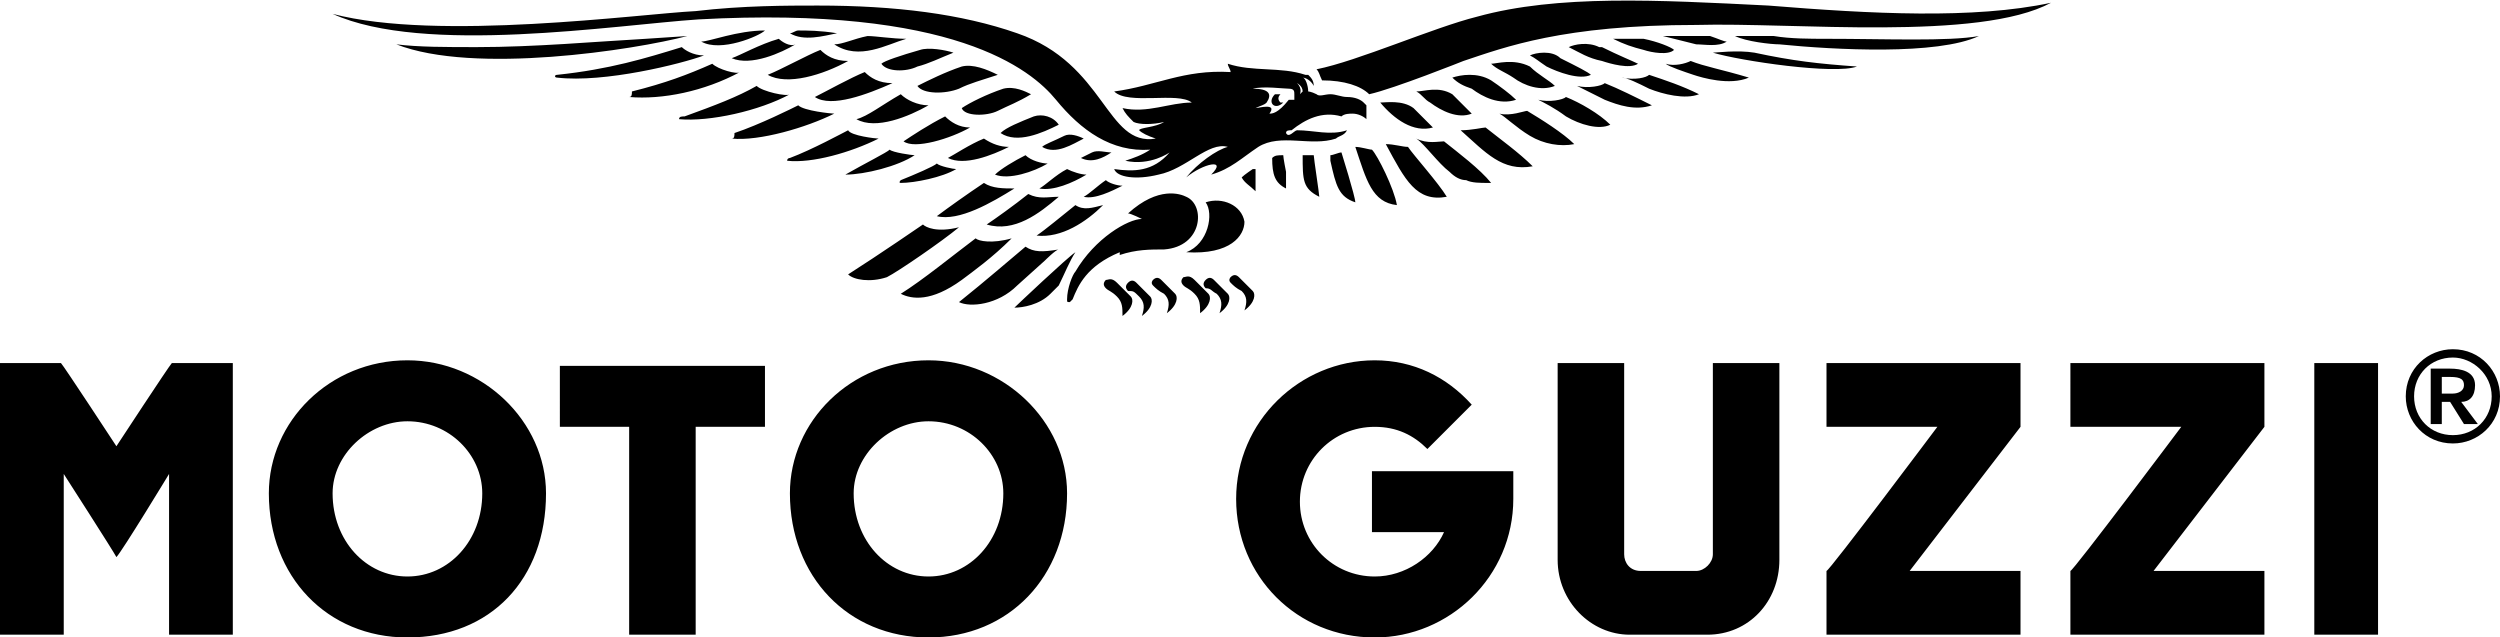
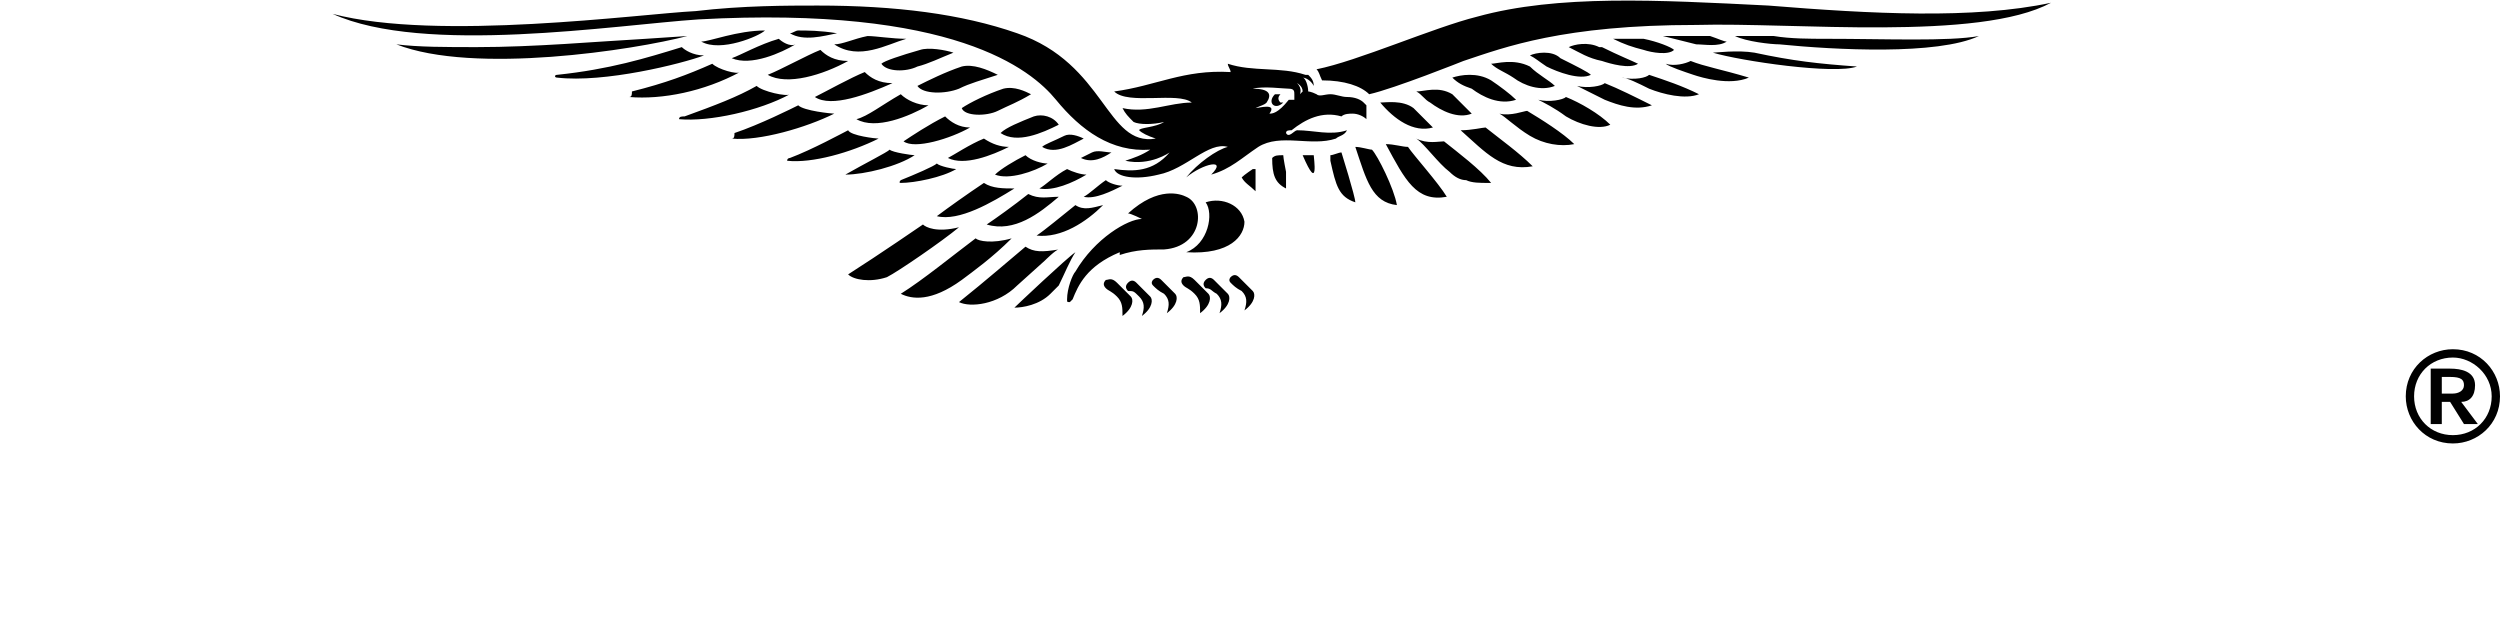
<svg xmlns="http://www.w3.org/2000/svg" version="1.1" id="Layer_1" x="0px" y="0px" viewBox="0 0 90.2 23" style="enable-background:new 0 0 90.2 23;" xml:space="preserve">
  <style type="text/css">
	.st0{fill:#F20F0F;}
	.st1{fill:#0A53A0;}
	.st2{fill-rule:evenodd;clip-rule:evenodd;}
	.st3{fill-rule:evenodd;clip-rule:evenodd;fill:#CC2229;}
	.st4{fill-rule:evenodd;clip-rule:evenodd;fill:#FFFFFF;}
	.st5{fill:#FFFFFF;}
	.st6{fill:#FDFDFD;}
	.st7{fill:#E50112;}
	.st8{fill:#010402;}
	.st9{fill:#010503;}
	.st10{fill:#FDF8F9;}
	.st11{fill:#F7F5F6;}
	.st12{fill:#2C7D50;}
	.st13{fill:#E33441;}
	.st14{fill:#E50213;}
	.st15{fill:#FDFBFB;}
	.st16{fill:url(#SVGID_1_);}
	.st17{fill:#333333;}
	.st18{fill:url(#SVGID_2_);}
	.st19{fill:url(#SVGID_3_);}
	.st20{fill:url(#SVGID_4_);}
	.st21{fill:url(#SVGID_5_);}
	.st22{fill:url(#SVGID_6_);}
	.st23{fill:url(#SVGID_7_);}
	.st24{fill:url(#SVGID_8_);}
	.st25{fill:url(#SVGID_9_);}
	.st26{fill:url(#SVGID_10_);}
	.st27{fill:url(#SVGID_11_);}
	.st28{fill:url(#SVGID_12_);}
	.st29{fill:#C2D7E8;}
	.st30{fill:url(#SVGID_13_);}
	.st31{fill:#12404F;}
	.st32{fill:url(#SVGID_14_);}
	.st33{fill:url(#SVGID_15_);}
	.st34{fill:url(#SVGID_16_);}
	.st35{fill:url(#SVGID_17_);}
	.st36{fill:url(#SVGID_18_);}
	.st37{fill:url(#SVGID_19_);}
	.st38{fill:url(#SVGID_20_);}
	.st39{fill:url(#SVGID_21_);}
	.st40{fill:url(#SVGID_22_);}
	.st41{fill:url(#SVGID_23_);}
	.st42{fill:url(#SVGID_24_);}
	.st43{fill:url(#SVGID_25_);}
	.st44{fill:url(#SVGID_26_);}
	.st45{fill:url(#SVGID_27_);}
	.st46{fill:url(#SVGID_28_);}
	.st47{fill:url(#SVGID_29_);}
	.st48{fill:url(#SVGID_30_);}
	.st49{fill:url(#SVGID_31_);}
	.st50{fill:url(#SVGID_32_);}
	.st51{fill:url(#SVGID_33_);}
	.st52{fill:url(#SVGID_34_);}
	.st53{fill:#FEFEFE;}
	.st54{fill:#0E0E0E;}
	.st55{fill:#E92629;}
	.st56{fill:#E9272A;}
	.st57{fill:#FFFEFE;}
	.st58{fill:#FCFCFC;}
	.st59{fill:#E92528;}
	.st60{fill:#204591;}
	.st61{fill:#1F4591;}
	.st62{fill:#214691;}
	.st63{fill:#E9282A;}
	.st64{fill:#01ABBD;}
	.st65{fill:#02ACBD;}
	.st66{fill:#03ACBE;}
	.st67{fill-rule:evenodd;clip-rule:evenodd;fill:#3A3D39;}
	.st68{fill-rule:evenodd;clip-rule:evenodd;fill:#FA0100;}
	.st69{fill:#F27620;}
	.st70{fill:#221F1F;}
	.st71{fill:#EFC860;stroke:#000000;stroke-width:0.406;stroke-miterlimit:31.248;}
	.st72{fill:#003985;}
	.st73{fill:#004CA0;}
	.st74{fill:#FDE227;}
	.st75{fill:#FDFEFE;}
	.st76{fill:#FDFDFE;}
	.st77{fill:#2F6EB8;}
	.st78{fill:#024DA0;}
	.st79{fill:#0852A2;}
	.st80{fill:#5CD403;}
	.st81{fill-rule:evenodd;clip-rule:evenodd;fill:#C23C40;}
	.st82{fill:#FE0000;}
	.st83{fill:#F86700;}
	.st84{fill:#FA6600;}
	.st85{fill-rule:evenodd;clip-rule:evenodd;fill:#6D6E70;}
	.st86{fill:#DB2D28;}
	.st87{fill:#1E1E1B;}
	.st88{fill:#DDFC01;}
	.st89{fill:#DEFC01;}
	.st90{fill:#1D1D1B;}
	.st91{fill:#E4032D;}
	.st92{fill-rule:evenodd;clip-rule:evenodd;fill:#231F20;}
	.st93{fill-rule:evenodd;clip-rule:evenodd;fill:#00ADEE;}
	.st94{fill:#FFF100;}
	.st95{fill-rule:evenodd;clip-rule:evenodd;fill:#2E3191;}
	.st96{fill:url(#SVGID_35_);}
	.st97{fill:url(#SVGID_36_);}
	.st98{fill:url(#SVGID_37_);}
	.st99{fill:none;}
	.st100{fill:#ECD329;}
	.st101{fill:#F7E834;}
	.st102{fill:none;stroke:#706E6F;stroke-width:5.714286e-02;}
	.st103{fill:url(#SVGID_38_);}
	.st104{fill:url(#SVGID_39_);}
	.st105{fill:url(#SVGID_40_);}
	.st106{fill:url(#SVGID_41_);}
	.st107{fill:url(#SVGID_42_);}
	.st108{clip-path:url(#SVGID_44_);}
	.st109{clip-path:url(#SVGID_47_);}
	.st110{fill:url(#SVGID_48_);}
	.st111{opacity:0.72;}
	.st112{opacity:0.25;}
	.st113{fill:none;stroke:#9F6C00;stroke-width:1.428571e-02;}
	.st114{fill:none;stroke:#00F1FF;stroke-width:1.428571e-02;}
	.st115{fill:none;stroke:#009F24;stroke-width:1.428571e-02;}
	.st116{fill:#CFCDD0;}
	.st117{fill:#706E6F;}
	.st118{fill:#231F20;}
	.st119{fill-rule:evenodd;clip-rule:evenodd;fill:#EC1C24;}
	.st120{fill-rule:evenodd;clip-rule:evenodd;fill:#FF0000;}
	.st121{clip-path:url(#SVGID_50_);fill:none;stroke:#FF0000;stroke-width:8.452394e-02;}
	.st122{fill-rule:evenodd;clip-rule:evenodd;fill:#009933;}
	.st123{clip-path:url(#SVGID_52_);fill:none;stroke:#009933;stroke-width:8.452394e-02;}
	.st124{clip-path:url(#SVGID_54_);fill:none;stroke:#FF0000;stroke-width:8.452394e-02;}
	.st125{clip-path:url(#SVGID_56_);fill:none;stroke:#009933;stroke-width:8.452394e-02;}
	.st126{fill:#8C734B;}
	.st127{fill:#EC1C24;}
	.st128{fill:#A9AFAB;}
	.st129{fill:#FA0100;}
	.st130{fill:#253C80;}
	.st131{fill:#EE313C;}
	.st132{fill:#257E5C;}
	.st133{fill:#FF0016;}
	.st134{fill:#015CD0;}
	.st135{fill:url(#SVGID_57_);}
	.st136{fill:none;stroke:#C5C6C8;stroke-width:0.537;stroke-linejoin:round;stroke-miterlimit:1.865;}
	.st137{fill:#008FD0;}
	.st138{fill:none;stroke:#C5C6C8;stroke-width:0.268;stroke-miterlimit:1.865;}
	.st139{fill:url(#SVGID_58_);}
	.st140{fill:none;stroke:#060C06;stroke-width:0.201;stroke-miterlimit:1.865;}
	.st141{fill:url(#SVGID_59_);}
	.st142{fill:url(#SVGID_60_);}
	.st143{fill:#005AA9;}
	.st144{fill:#EC1B23;}
	.st145{fill:url(#SVGID_61_);}
	.st146{fill:url(#SVGID_62_);}
	.st147{fill:url(#SVGID_63_);}
	.st148{fill:url(#SVGID_64_);}
	.st149{fill:url(#SVGID_65_);}
	.st150{fill:url(#SVGID_66_);}
	.st151{fill:url(#SVGID_67_);}
	.st152{fill:url(#SVGID_68_);}
	.st153{fill:url(#SVGID_69_);}
	.st154{fill:#C5C7C9;}
	.st155{fill:#58595B;}
	.st156{fill:#808184;}
	.st157{fill:url(#SVGID_70_);}
	.st158{fill:url(#SVGID_71_);}
	.st159{fill:url(#SVGID_72_);}
	.st160{fill:url(#SVGID_73_);}
	.st161{fill:url(#SVGID_74_);}
	.st162{fill:url(#SVGID_75_);}
	.st163{fill:url(#SVGID_76_);}
	.st164{fill:url(#SVGID_77_);}
	.st165{fill:url(#SVGID_78_);}
	.st166{fill:url(#SVGID_79_);}
	.st167{fill:url(#SVGID_80_);}
	.st168{fill:url(#SVGID_81_);}
	.st169{fill:url(#SVGID_82_);}
	.st170{fill:url(#SVGID_83_);}
	.st171{fill:url(#SVGID_84_);}
	.st172{fill:url(#SVGID_85_);}
	.st173{fill:url(#SVGID_86_);}
	.st174{fill:url(#SVGID_87_);}
	.st175{fill:url(#SVGID_88_);}
	.st176{fill:url(#SVGID_89_);}
	.st177{fill:url(#SVGID_90_);}
	.st178{fill:url(#SVGID_91_);}
	.st179{fill:url(#SVGID_92_);}
	.st180{fill:#0855A1;}
	.st181{fill-rule:evenodd;clip-rule:evenodd;fill:#EE3B25;}
	.st182{fill:none;stroke:#231F20;stroke-width:0.508;stroke-miterlimit:2.613;}
	.st183{fill:url(#SVGID_93_);}
	.st184{fill:url(#SVGID_94_);}
	.st185{fill:url(#SVGID_95_);}
	.st186{fill:url(#SVGID_96_);}
	.st187{fill:url(#SVGID_97_);}
	.st188{fill:url(#SVGID_98_);}
	.st189{fill:url(#SVGID_99_);}
	.st190{fill:url(#SVGID_100_);}
	.st191{fill:url(#SVGID_101_);}
	.st192{fill:none;stroke:#231F20;stroke-width:1.636;}
	.st193{fill:#FF0000;}
</style>
  <g id="XMLID_116_">
    <g>
-       <path id="XMLID_783_" d="M33.5,20.8c-1.5,0-2.7-1.3-2.7-3c0-1.4,1.3-2.6,2.7-2.6c1.5,0,2.7,1.2,2.7,2.6    C36.2,19.5,35,20.8,33.5,20.8 M33.5,13c-2.8,0-5,2.2-5,4.8c0,3,2.1,5.2,5,5.2c2.9,0,5-2.2,5-5.2C38.5,15.2,36.2,13,33.5,13     M14.7,20.8c-1.5,0-2.7-1.3-2.7-3c0-1.4,1.3-2.6,2.7-2.6c1.5,0,2.7,1.2,2.7,2.6C17.4,19.5,16.2,20.8,14.7,20.8 M14.7,13    c-2.8,0-5,2.2-5,4.8c0,3,2.1,5.2,5,5.2c3,0,5-2.1,5-5.2C19.7,15.2,17.4,13,14.7,13 M83.5,22.9h2.3v-9.8h-2.3V22.9z M74.8,15.4h3.9    c0,0-3.9,5.2-4,5.2v2.3h7v-2.3h-4c0,0,4-5.2,4-5.2v-2.3h-7V15.4z M66,15.4h3.9c0,0-3.9,5.2-4,5.2v2.3h7v-2.3h-4c0,0,4-5.2,4-5.2    v-2.3h-7V15.4z M61.8,20c0,0.3-0.3,0.6-0.6,0.6h-2c-0.4,0-0.6-0.3-0.6-0.6v-6.9h-2.4v7.1c0,1.5,1.2,2.7,2.6,2.7h2.8    c1.5,0,2.6-1.2,2.6-2.7v-7.1h-2.4V20z M20.2,15.4h2.5v7.5h2.4v-7.5h2.5v-2.2h-7.4V15.4z M4.2,16.1c0,0-1.9-2.9-2-3H0v9.8h2.3v-5.8    c0,0,1.8,2.8,1.9,3c0.2-0.2,1.9-3,1.9-3v5.8h2.3v-9.8H6.2C6.1,13.2,4.2,16.1,4.2,16.1 M54.6,17h-5.1v2.2h2.6    c-0.4,0.9-1.4,1.6-2.5,1.6c-1.5,0-2.7-1.2-2.7-2.7c0-1.5,1.2-2.7,2.7-2.7c0.8,0,1.4,0.3,1.9,0.8l1.6-1.6C52.2,13.6,51,13,49.6,13    c-2.7,0-5,2.2-5,5c0,2.8,2.2,5,5,5c2.7,0,5-2.2,5-5h0V17z" />
-       <path id="XMLID_713_" d="M64.2,1.6c2,0.2,5.7,0.4,7.2-0.3c-1.1,0.2-3.4,0.1-5.5,0.1c-0.6,0-1.3,0-1.9-0.1c-0.5,0-1,0-1.4,0    C63,1.5,63.9,1.6,64.2,1.6 M61.8,1.9c1,0.3,4.4,0.8,5.2,0.5c-1.4-0.1-2.3-0.2-3.7-0.5C62.7,1.8,61.9,1.9,61.8,1.9 M51.1,3.3    c0.2,0.1,0.3,0.3,0.5,0.4c0.4,0.3,1,0.6,1.5,0.4C53,4,52.7,3.7,52.4,3.4c0,0,0,0,0,0C51.9,3.1,51.4,3.3,51.1,3.3 M51.7,4.6    c-0.1-0.1-0.4-0.4-0.7-0.7c-0.4-0.3-1-0.2-1.2-0.2C50.3,4.3,51,4.8,51.7,4.6 M52.4,2.8L52.4,2.8c0.2,0.2,0.4,0.3,0.7,0.4    c0.4,0.3,1,0.6,1.6,0.4c-0.2-0.2-0.6-0.5-0.9-0.7C53.3,2.6,52.7,2.7,52.4,2.8 M53.8,2.3L53.8,2.3c0.2,0.2,0.5,0.3,0.8,0.5    c0.4,0.3,1,0.5,1.5,0.3c-0.2-0.2-0.6-0.4-0.9-0.7C54.6,2.1,54,2.3,53.8,2.3 M55.2,2c0.2,0.1,0.3,0.2,0.6,0.4    c0.4,0.2,1.2,0.5,1.6,0.3c-0.1-0.1-0.5-0.3-1.1-0.6C56,1.8,55.4,1.9,55.2,2 M56.6,1.7c0.4,0.2,0.7,0.4,1.2,0.5    c0.3,0.1,1,0.3,1.3,0.1c-0.2-0.1-0.7-0.3-1.3-0.6c0,0,0,0-0.1,0C57.3,1.5,56.8,1.6,56.6,1.7 M58.2,1.4L58.2,1.4    c0.4,0.2,0.7,0.3,1.1,0.4c0.3,0.1,0.9,0.2,1.1,0c-0.1-0.1-0.6-0.3-1.1-0.4C58.9,1.4,58.5,1.4,58.2,1.4 M60,1.3    c0.4,0.1,0.8,0.2,1.2,0.3c0.3,0,0.8,0.1,1.1-0.1c-0.1,0-0.3-0.1-0.6-0.2C61.2,1.3,60.5,1.3,60,1.3 M61.1,2.7    c0.3,0.1,1.3,0.4,2,0.1c-1-0.3-1.6-0.4-2.1-0.6c-0.2,0.1-0.6,0.2-0.9,0.1C60.2,2.4,60.8,2.6,61.1,2.7 M59.5,3.2    c0.5,0.2,1.3,0.4,1.8,0.2c-0.6-0.3-1.2-0.5-1.8-0.7c-0.1,0.1-0.5,0.2-1,0.1C58.7,2.8,59.1,3,59.5,3.2 M57.9,3.6    C58.4,3.8,59,4,59.6,3.8C59,3.5,58.4,3.2,57.9,3c-0.1,0.1-0.6,0.2-1,0.1C57.1,3.2,57.5,3.4,57.9,3.6 M56.5,4.2    c0.5,0.3,1.2,0.5,1.6,0.3c-0.4-0.4-1.1-0.8-1.6-1c-0.1,0.1-0.6,0.2-1,0.1C55.7,3.7,56.1,3.9,56.5,4.2 M55.2,4.9    c0.5,0.3,1.1,0.4,1.6,0.3c-0.4-0.4-1.2-0.9-1.7-1.2c-0.1,0-0.6,0.2-1,0.1C54.3,4.2,54.7,4.6,55.2,4.9 M52.7,4.7    c0.9,0.8,1.5,1.5,2.6,1.3c-0.5-0.5-1.2-1-1.7-1.4C53.5,4.6,53.1,4.7,52.7,4.7 M52.3,6.2c0.2,0.2,0.4,0.3,0.6,0.3    c0.2,0.1,0.5,0.1,0.8,0.1c0,0,0.1,0,0.1,0c-0.4-0.5-1.2-1.1-1.7-1.5c-0.2,0-0.6,0.1-1-0.1c0,0,0,0,0,0C51.4,5.2,51.9,5.9,52.3,6.2     M50,5.2c0.7,1.3,1.1,2.1,2.2,1.9c-0.3-0.5-1.2-1.5-1.4-1.8C50.6,5.3,50.3,5.2,50,5.2 M49.5,5.4c-0.1,0-0.4-0.1-0.6-0.1    c0.4,1.2,0.6,2,1.5,2.1C50.3,6.8,49.7,5.6,49.5,5.4 M48.4,5.5c-0.1,0-0.3,0.1-0.4,0.1c0,0,0,0.2,0,0.2c0.2,0.9,0.3,1.3,0.9,1.5    C48.9,7.1,48.4,5.5,48.4,5.5 M47.4,5.6c0,0-0.4,0-0.4,0C47,6.5,47,6.8,47.6,7.1C47.6,7,47.4,5.7,47.4,5.6 M46.3,5.6    c-0.2,0-0.3,0-0.4,0.1v0c0,0.6,0.1,0.9,0.5,1.1c0-0.1,0-0.6,0-0.6S46.3,5.7,46.3,5.6 M45.2,6.1L45.2,6.1c0,0-0.3,0.2-0.4,0.3    c0.1,0.2,0.3,0.3,0.5,0.5c0-0.1,0-0.7,0-0.7s0-0.1,0-0.1C45.3,6.1,45.2,6.1,45.2,6.1 M44.4,10.2c0.1,0.1,0.2,0.2,0.4,0.3    c0.2,0.2,0.2,0.4,0.1,0.7c0.4-0.3,0.4-0.6,0.3-0.7c-0.1-0.1-0.4-0.4-0.5-0.5c-0.1-0.1-0.2-0.1-0.3,0C44.4,10,44.3,10.1,44.4,10.2     M43.5,7.3c0.3,0.4,0.1,1.5-0.7,1.8c1.6,0.1,2.1-0.6,2.1-1.1C44.8,7.4,44.1,7.1,43.5,7.3 M43.9,10.6c0.2,0.2,0.2,0.4,0.1,0.7    c0.4-0.3,0.4-0.6,0.3-0.7c-0.1-0.1-0.4-0.4-0.5-0.5c-0.1-0.1-0.2-0.1-0.3,0c-0.1,0.1-0.1,0.2,0,0.3C43.7,10.4,43.7,10.5,43.9,10.6     M42.7,10c-0.1,0.1-0.1,0.2,0,0.3c0.1,0.1,0.2,0.1,0.4,0.3c0.2,0.2,0.2,0.4,0.2,0.7c0.4-0.3,0.4-0.6,0.3-0.7    c-0.1-0.1-0.4-0.4-0.5-0.5C42.9,9.9,42.8,10,42.7,10 M41.6,10.3c0.1,0.1,0.2,0.2,0.4,0.3c0.2,0.2,0.2,0.4,0.1,0.7    c0.4-0.3,0.4-0.6,0.3-0.7c-0.1-0.1-0.4-0.4-0.5-0.5c-0.1-0.1-0.2-0.1-0.3,0C41.6,10.1,41.5,10.2,41.6,10.3 M41.1,10.7    c0.2,0.2,0.2,0.4,0.1,0.7c0.4-0.3,0.4-0.6,0.3-0.7c-0.1-0.1-0.4-0.4-0.5-0.5c-0.1-0.1-0.2-0.1-0.3,0c-0.1,0.1-0.1,0.2,0,0.3    C40.9,10.5,40.9,10.5,41.1,10.7 M39.9,10.1c-0.1,0.1-0.1,0.2,0,0.3c0.1,0.1,0.2,0.1,0.4,0.3c0.2,0.2,0.2,0.4,0.2,0.7    c0.4-0.3,0.4-0.6,0.3-0.7c-0.1-0.1-0.4-0.4-0.5-0.5C40.1,10,40,10.1,39.9,10.1 M38.8,9.8c-0.1,0.1-0.3,0.6-0.3,1    c0,0.1,0,0.1,0.1,0.1c0,0,0,0,0.1-0.1c0.2-0.5,0.5-1.2,1.7-1.7c0,0,0,0.1,0,0.1C41,9,41.5,9,42,9c1.4-0.1,1.5-1.6,0.8-1.9    c-0.2-0.1-1-0.4-2.1,0.6c0.1,0,0.5,0.2,0.5,0.2C40.7,7.9,39.5,8.6,38.8,9.8 M28.1,1.4c-0.7,0.2-1.4,0.6-1.7,0.7    c0.7,0.3,1.8-0.2,2.3-0.5C28.5,1.7,28.2,1.5,28.1,1.4 M27.6,1.1c-1,0-2,0.4-2.3,0.4C26,1.9,27.4,1.3,27.6,1.1 M37,5.6    c-0.4,0.2-0.9,0.5-1.1,0.7c0.5,0.2,1.4-0.1,1.9-0.4C37.6,5.9,37.2,5.8,37,5.6 M36.4,5.3c-0.3,0-0.6-0.1-0.9-0.3    c-0.5,0.2-1.1,0.6-1.3,0.7C34.8,6,35.8,5.6,36.4,5.3 M38.5,6.1c-0.4,0.2-0.8,0.6-1,0.7c0.5,0.1,1.2-0.2,1.7-0.5    C39,6.3,38.7,6.2,38.5,6.1 M38.2,7.1c-0.4,0-0.7,0.1-1.1-0.1c-0.5,0.4-1.2,0.9-1.5,1.1C36.6,8.4,37.5,7.7,38.2,7.1 M38.8,7.4    c-0.5,0.4-1.1,0.9-1.4,1.1c0.9,0.1,1.8-0.5,2.4-1.1C39.4,7.5,39.1,7.6,38.8,7.4 M36.6,6.8c-0.4,0-0.8,0-1.1-0.2    c-0.6,0.4-1.3,0.9-1.7,1.2C34.6,8,35.8,7.3,36.6,6.8 M32.5,6.6c0.5,0,1.5-0.2,2-0.5c-0.1,0-0.6-0.1-0.7-0.2    C33.7,6,33,6.3,32.5,6.5C32.5,6.5,32.4,6.6,32.5,6.6C32.4,6.6,32.4,6.6,32.5,6.6 M32.6,5.1C33,5.4,34.3,5,35,4.6    c-0.4,0-0.7-0.2-0.9-0.4C33.5,4.5,32.9,4.9,32.6,5.1 M33.5,3.8c-0.4,0-0.8-0.2-1-0.4c-0.7,0.4-1.2,0.8-1.6,0.9    C31.6,4.7,32.8,4.2,33.5,3.8 M32.2,3c-0.5,0-0.8-0.2-1-0.4c-0.5,0.2-1.4,0.7-1.8,0.9C30,3.9,31.3,3.4,32.2,3 M30.6,2.2    c-0.5,0-0.8-0.2-1-0.4c-0.5,0.2-1.4,0.7-1.9,0.9C28.4,3.1,29.7,2.7,30.6,2.2 M28.8,1.1c-0.1,0-0.2,0.1-0.3,0.1    c0.5,0.3,1.2,0.1,1.7,0C29.6,1.1,29.1,1.1,28.8,1.1 M31.3,1.3c-0.5,0.1-0.9,0.3-1.2,0.3c0.9,0.6,1.9,0,2.6-0.2    C32.2,1.4,31.6,1.3,31.3,1.3 M33.2,1.8c-0.7,0.2-1.3,0.4-1.4,0.5c0.2,0.3,0.9,0.3,1.3,0.1c0.4-0.1,0.8-0.3,1.3-0.5    C34.1,1.8,33.5,1.7,33.2,1.8 M34.7,2.4c-0.6,0.2-1.2,0.5-1.6,0.7c0.2,0.3,1,0.3,1.5,0.1C35,3,35.4,2.9,36,2.7    C35.6,2.5,35.1,2.3,34.7,2.4 M36.2,3.2c-0.6,0.2-1.2,0.5-1.5,0.7C34.8,4.2,35.6,4.2,36,4c0.4-0.2,0.7-0.3,1.2-0.6l0,0    C37,3.3,36.6,3.1,36.2,3.2 M37.3,4.2c-0.5,0.2-1,0.4-1.2,0.6c0.6,0.4,1.5,0,2.1-0.3l0,0C38,4.2,37.6,4.1,37.3,4.2 M38.4,4.9    c-0.4,0.2-0.7,0.3-0.8,0.4c0.5,0.3,1.1-0.1,1.5-0.3C38.9,4.9,38.6,4.8,38.4,4.9C38.4,4.9,38.4,4.9,38.4,4.9 M39.4,5.5    C39.2,5.6,39,5.7,39,5.7c0.4,0.2,0.8,0,1.1-0.2C39.9,5.5,39.6,5.4,39.4,5.5 M40.5,6.7c-0.2,0-0.5-0.1-0.6-0.2    c-0.3,0.2-0.6,0.5-0.8,0.6C39.5,7.2,40.1,6.9,40.5,6.7 M38.8,9.1c-0.3,0.2-2.1,1.9-2.2,2c0.3,0,0.9-0.1,1.3-0.5l0.1-0.1    c0,0,0.2-0.2,0.2-0.2C38.4,9.9,38.6,9.4,38.8,9.1 M37,8.9c-0.6,0.5-1.4,1.2-2.4,2c0.4,0.2,1.4,0.1,2.1-0.6l1-0.9    c0,0,0.4-0.4,0.5-0.4C37.6,9.1,37.3,9.1,37,8.9 M35.2,8.6c-0.8,0.6-1.9,1.5-2.7,2c0.4,0.2,1.1,0.3,2.2-0.5    c0.4-0.3,1.1-0.8,1.8-1.5C35.8,8.8,35.3,8.7,35.2,8.6 M33.3,8.1c0,0-1.6,1.1-2.7,1.8c0.2,0.2,0.8,0.3,1.4,0.1    c0.4-0.2,2-1.3,2.6-1.8C33.8,8.4,33.4,8.2,33.3,8.1 M30.5,6.3C30.5,6.3,30.5,6.3,30.5,6.3c0.7,0,1.9-0.3,2.5-0.7    c-0.1,0-0.8-0.1-0.9-0.2C32,5.5,31.2,5.9,30.5,6.3C30.5,6.2,30.5,6.2,30.5,6.3 M28.4,5.8C28.4,5.8,28.4,5.8,28.4,5.8    c0.9,0.1,2.3-0.3,3.3-0.8c-0.1,0-1-0.1-1.1-0.3c-0.2,0.1-1.3,0.7-2.1,1C28.5,5.7,28.4,5.7,28.4,5.8 M26.4,5    C26.4,5.1,26.4,5.1,26.4,5c1,0.1,2.7-0.4,3.7-0.9c-0.1,0-1.1-0.1-1.3-0.3c-0.2,0.1-1.4,0.7-2.3,1C26.5,4.9,26.5,5,26.4,5     M24.5,4.3C24.5,4.3,24.5,4.4,24.5,4.3c1.1,0.1,2.9-0.3,4-0.9c-0.1,0.1-1-0.1-1.2-0.3c-0.7,0.4-1.5,0.7-2.6,1.1    C24.6,4.2,24.5,4.2,24.5,4.3 M22.7,3.5C22.7,3.6,22.7,3.6,22.7,3.5c1.2,0.1,2.7-0.2,4-0.9c-0.1,0.1-0.8-0.1-1-0.3    c-0.9,0.4-1.7,0.7-2.9,1C22.8,3.4,22.8,3.5,22.7,3.5 M20.1,2.8C21.8,3,24.6,2.3,25.4,2c-0.4,0-0.7-0.2-0.8-0.3    c-1.3,0.4-2.6,0.8-4.5,1C20,2.7,20,2.8,20.1,2.8 M17.2,1.7c-1.1,0-2.1,0-2.9-0.1c2.8,1.1,8.6,0.2,10.5-0.3l-1.5,0.1    C21.5,1.5,19.3,1.7,17.2,1.7 M46.3,3.7c0,0-0.1,0-0.1,0c-0.1-0.1-0.1-0.2,0-0.3c0,0,0,0,0,0l-0.2,0C45.7,3.7,46,4,46.3,3.7     M47,3.3c0,0-0.1,0.1-0.1,0.1c0,0,0.1-0.2-0.1-0.4C46.8,3,47,3.1,47,3.3 M46.7,3.6c0,0-0.1,0-0.2,0c-0.4,0.5-0.6,0.5-0.7,0.5    c0.3-0.4-0.4-0.2-0.5-0.2c0.2-0.1,0.3-0.1,0.4-0.2c0.2-0.3,0.1-0.5-0.5-0.5c0.4-0.1,1.1,0,1.3,0c0.2,0,0.2,0.1,0.2,0.2    C46.7,3.5,46.7,3.6,46.7,3.6 M47.2,3.3c0-0.2-0.1-0.5-0.2-0.5c0.1,0,0.3,0.1,0.4,0.3c0-0.2-0.1-0.3-0.2-0.4c0,0,0,0,0,0    c0,0,0,0,0,0l0,0c0,0,0,0-0.1,0c-0.9-0.3-1.9-0.1-2.8-0.4c0,0.1,0.1,0.2,0.1,0.3c-1.7-0.1-2.7,0.5-4.2,0.7c0.5,0.5,2.3,0,2.8,0.4    c-0.8,0-1.6,0.4-2.5,0.2c0.1,0.2,0.2,0.3,0.4,0.5c0.2,0.1,0.7,0.1,1.1,0c-0.3,0.2-0.9,0.2-0.9,0.3c0.1,0.1,0.3,0.2,0.6,0.3    c-1.8,0.3-1.8-2.7-5-3.8c-2-0.7-4.4-1-7.2-1c-1.1,0-2.7,0-4.4,0.2c-2,0.1-9.3,1.1-13.1,0.1C15.3,2,22.2,0.9,25.2,0.7    c9.2-0.5,12,1.8,12.9,2.9c0.9,1.1,2,1.9,3.4,1.8c-0.3,0.2-0.6,0.3-0.9,0.4c0.9,0.2,1.6-0.3,1.6-0.3c-0.6,0.7-1.3,0.7-2,0.6    c0.1,0.3,0.8,0.4,1.6,0.2c1-0.2,1.8-1.2,2.5-1c-0.4,0.1-1.1,0.6-1.5,1.1c0.6-0.5,1.5-0.7,0.9-0.1c0.7-0.2,1.1-0.6,1.7-1    c0.8-0.5,1.9,0,2.8-0.3c0.1-0.1,0.3-0.1,0.4-0.3c-0.6,0.2-1.2,0-1.8,0c-0.1,0-0.3,0.3-0.4,0.1c0-0.1,0.1-0.1,0.2-0.1    c0.5-0.4,1.1-0.7,1.8-0.5c0.1-0.1,0.3-0.1,0.4-0.1c0.2,0,0.4,0.1,0.5,0.2c0-0.1,0-0.2,0-0.2c0-0.1,0-0.2,0-0.3c0,0,0,0,0,0    c0,0,0,0,0,0c0,0-0.1-0.1-0.1-0.1c0,0,0,0,0,0c0,0,0,0,0,0c-0.1-0.1-0.3-0.2-0.6-0.2c-0.2,0-0.4-0.1-0.6-0.1c-0.2,0-0.4,0.1-0.5,0    C47.3,3.3,47.2,3.3,47.2,3.3 M74,0.1c-2.8,0.6-6.5,0.4-10.2,0.1C59.8,0,56.2-0.2,53.3,0.6C51.7,1,49,2.2,47.5,2.5    c0.1,0.1,0.1,0.2,0.2,0.4c0.8,0,1.4,0.2,1.7,0.5c0.9-0.2,3.4-1.2,3.4-1.2c1.5-0.5,3.6-1.3,8.4-1.3C64.7,0.8,71.4,1.5,74,0.1" />
+       <path id="XMLID_713_" d="M64.2,1.6c2,0.2,5.7,0.4,7.2-0.3c-1.1,0.2-3.4,0.1-5.5,0.1c-0.6,0-1.3,0-1.9-0.1c-0.5,0-1,0-1.4,0    C63,1.5,63.9,1.6,64.2,1.6 M61.8,1.9c1,0.3,4.4,0.8,5.2,0.5c-1.4-0.1-2.3-0.2-3.7-0.5C62.7,1.8,61.9,1.9,61.8,1.9 M51.1,3.3    c0.2,0.1,0.3,0.3,0.5,0.4c0.4,0.3,1,0.6,1.5,0.4C53,4,52.7,3.7,52.4,3.4c0,0,0,0,0,0C51.9,3.1,51.4,3.3,51.1,3.3 M51.7,4.6    c-0.1-0.1-0.4-0.4-0.7-0.7c-0.4-0.3-1-0.2-1.2-0.2C50.3,4.3,51,4.8,51.7,4.6 M52.4,2.8L52.4,2.8c0.2,0.2,0.4,0.3,0.7,0.4    c0.4,0.3,1,0.6,1.6,0.4c-0.2-0.2-0.6-0.5-0.9-0.7C53.3,2.6,52.7,2.7,52.4,2.8 M53.8,2.3L53.8,2.3c0.2,0.2,0.5,0.3,0.8,0.5    c0.4,0.3,1,0.5,1.5,0.3c-0.2-0.2-0.6-0.4-0.9-0.7C54.6,2.1,54,2.3,53.8,2.3 M55.2,2c0.2,0.1,0.3,0.2,0.6,0.4    c0.4,0.2,1.2,0.5,1.6,0.3c-0.1-0.1-0.5-0.3-1.1-0.6C56,1.8,55.4,1.9,55.2,2 M56.6,1.7c0.4,0.2,0.7,0.4,1.2,0.5    c0.3,0.1,1,0.3,1.3,0.1c-0.2-0.1-0.7-0.3-1.3-0.6c0,0,0,0-0.1,0C57.3,1.5,56.8,1.6,56.6,1.7 M58.2,1.4L58.2,1.4    c0.4,0.2,0.7,0.3,1.1,0.4c0.3,0.1,0.9,0.2,1.1,0c-0.1-0.1-0.6-0.3-1.1-0.4C58.9,1.4,58.5,1.4,58.2,1.4 M60,1.3    c0.4,0.1,0.8,0.2,1.2,0.3c0.3,0,0.8,0.1,1.1-0.1c-0.1,0-0.3-0.1-0.6-0.2C61.2,1.3,60.5,1.3,60,1.3 M61.1,2.7    c0.3,0.1,1.3,0.4,2,0.1c-1-0.3-1.6-0.4-2.1-0.6c-0.2,0.1-0.6,0.2-0.9,0.1C60.2,2.4,60.8,2.6,61.1,2.7 M59.5,3.2    c0.5,0.2,1.3,0.4,1.8,0.2c-0.6-0.3-1.2-0.5-1.8-0.7c-0.1,0.1-0.5,0.2-1,0.1C58.7,2.8,59.1,3,59.5,3.2 M57.9,3.6    C58.4,3.8,59,4,59.6,3.8C59,3.5,58.4,3.2,57.9,3c-0.1,0.1-0.6,0.2-1,0.1C57.1,3.2,57.5,3.4,57.9,3.6 M56.5,4.2    c0.5,0.3,1.2,0.5,1.6,0.3c-0.4-0.4-1.1-0.8-1.6-1c-0.1,0.1-0.6,0.2-1,0.1C55.7,3.7,56.1,3.9,56.5,4.2 M55.2,4.9    c0.5,0.3,1.1,0.4,1.6,0.3c-0.4-0.4-1.2-0.9-1.7-1.2c-0.1,0-0.6,0.2-1,0.1C54.3,4.2,54.7,4.6,55.2,4.9 M52.7,4.7    c0.9,0.8,1.5,1.5,2.6,1.3c-0.5-0.5-1.2-1-1.7-1.4C53.5,4.6,53.1,4.7,52.7,4.7 M52.3,6.2c0.2,0.2,0.4,0.3,0.6,0.3    c0.2,0.1,0.5,0.1,0.8,0.1c0,0,0.1,0,0.1,0c-0.4-0.5-1.2-1.1-1.7-1.5c-0.2,0-0.6,0.1-1-0.1c0,0,0,0,0,0C51.4,5.2,51.9,5.9,52.3,6.2     M50,5.2c0.7,1.3,1.1,2.1,2.2,1.9c-0.3-0.5-1.2-1.5-1.4-1.8C50.6,5.3,50.3,5.2,50,5.2 M49.5,5.4c-0.1,0-0.4-0.1-0.6-0.1    c0.4,1.2,0.6,2,1.5,2.1C50.3,6.8,49.7,5.6,49.5,5.4 M48.4,5.5c-0.1,0-0.3,0.1-0.4,0.1c0,0,0,0.2,0,0.2c0.2,0.9,0.3,1.3,0.9,1.5    C48.9,7.1,48.4,5.5,48.4,5.5 M47.4,5.6c0,0-0.4,0-0.4,0C47.6,7,47.4,5.7,47.4,5.6 M46.3,5.6    c-0.2,0-0.3,0-0.4,0.1v0c0,0.6,0.1,0.9,0.5,1.1c0-0.1,0-0.6,0-0.6S46.3,5.7,46.3,5.6 M45.2,6.1L45.2,6.1c0,0-0.3,0.2-0.4,0.3    c0.1,0.2,0.3,0.3,0.5,0.5c0-0.1,0-0.7,0-0.7s0-0.1,0-0.1C45.3,6.1,45.2,6.1,45.2,6.1 M44.4,10.2c0.1,0.1,0.2,0.2,0.4,0.3    c0.2,0.2,0.2,0.4,0.1,0.7c0.4-0.3,0.4-0.6,0.3-0.7c-0.1-0.1-0.4-0.4-0.5-0.5c-0.1-0.1-0.2-0.1-0.3,0C44.4,10,44.3,10.1,44.4,10.2     M43.5,7.3c0.3,0.4,0.1,1.5-0.7,1.8c1.6,0.1,2.1-0.6,2.1-1.1C44.8,7.4,44.1,7.1,43.5,7.3 M43.9,10.6c0.2,0.2,0.2,0.4,0.1,0.7    c0.4-0.3,0.4-0.6,0.3-0.7c-0.1-0.1-0.4-0.4-0.5-0.5c-0.1-0.1-0.2-0.1-0.3,0c-0.1,0.1-0.1,0.2,0,0.3C43.7,10.4,43.7,10.5,43.9,10.6     M42.7,10c-0.1,0.1-0.1,0.2,0,0.3c0.1,0.1,0.2,0.1,0.4,0.3c0.2,0.2,0.2,0.4,0.2,0.7c0.4-0.3,0.4-0.6,0.3-0.7    c-0.1-0.1-0.4-0.4-0.5-0.5C42.9,9.9,42.8,10,42.7,10 M41.6,10.3c0.1,0.1,0.2,0.2,0.4,0.3c0.2,0.2,0.2,0.4,0.1,0.7    c0.4-0.3,0.4-0.6,0.3-0.7c-0.1-0.1-0.4-0.4-0.5-0.5c-0.1-0.1-0.2-0.1-0.3,0C41.6,10.1,41.5,10.2,41.6,10.3 M41.1,10.7    c0.2,0.2,0.2,0.4,0.1,0.7c0.4-0.3,0.4-0.6,0.3-0.7c-0.1-0.1-0.4-0.4-0.5-0.5c-0.1-0.1-0.2-0.1-0.3,0c-0.1,0.1-0.1,0.2,0,0.3    C40.9,10.5,40.9,10.5,41.1,10.7 M39.9,10.1c-0.1,0.1-0.1,0.2,0,0.3c0.1,0.1,0.2,0.1,0.4,0.3c0.2,0.2,0.2,0.4,0.2,0.7    c0.4-0.3,0.4-0.6,0.3-0.7c-0.1-0.1-0.4-0.4-0.5-0.5C40.1,10,40,10.1,39.9,10.1 M38.8,9.8c-0.1,0.1-0.3,0.6-0.3,1    c0,0.1,0,0.1,0.1,0.1c0,0,0,0,0.1-0.1c0.2-0.5,0.5-1.2,1.7-1.7c0,0,0,0.1,0,0.1C41,9,41.5,9,42,9c1.4-0.1,1.5-1.6,0.8-1.9    c-0.2-0.1-1-0.4-2.1,0.6c0.1,0,0.5,0.2,0.5,0.2C40.7,7.9,39.5,8.6,38.8,9.8 M28.1,1.4c-0.7,0.2-1.4,0.6-1.7,0.7    c0.7,0.3,1.8-0.2,2.3-0.5C28.5,1.7,28.2,1.5,28.1,1.4 M27.6,1.1c-1,0-2,0.4-2.3,0.4C26,1.9,27.4,1.3,27.6,1.1 M37,5.6    c-0.4,0.2-0.9,0.5-1.1,0.7c0.5,0.2,1.4-0.1,1.9-0.4C37.6,5.9,37.2,5.8,37,5.6 M36.4,5.3c-0.3,0-0.6-0.1-0.9-0.3    c-0.5,0.2-1.1,0.6-1.3,0.7C34.8,6,35.8,5.6,36.4,5.3 M38.5,6.1c-0.4,0.2-0.8,0.6-1,0.7c0.5,0.1,1.2-0.2,1.7-0.5    C39,6.3,38.7,6.2,38.5,6.1 M38.2,7.1c-0.4,0-0.7,0.1-1.1-0.1c-0.5,0.4-1.2,0.9-1.5,1.1C36.6,8.4,37.5,7.7,38.2,7.1 M38.8,7.4    c-0.5,0.4-1.1,0.9-1.4,1.1c0.9,0.1,1.8-0.5,2.4-1.1C39.4,7.5,39.1,7.6,38.8,7.4 M36.6,6.8c-0.4,0-0.8,0-1.1-0.2    c-0.6,0.4-1.3,0.9-1.7,1.2C34.6,8,35.8,7.3,36.6,6.8 M32.5,6.6c0.5,0,1.5-0.2,2-0.5c-0.1,0-0.6-0.1-0.7-0.2    C33.7,6,33,6.3,32.5,6.5C32.5,6.5,32.4,6.6,32.5,6.6C32.4,6.6,32.4,6.6,32.5,6.6 M32.6,5.1C33,5.4,34.3,5,35,4.6    c-0.4,0-0.7-0.2-0.9-0.4C33.5,4.5,32.9,4.9,32.6,5.1 M33.5,3.8c-0.4,0-0.8-0.2-1-0.4c-0.7,0.4-1.2,0.8-1.6,0.9    C31.6,4.7,32.8,4.2,33.5,3.8 M32.2,3c-0.5,0-0.8-0.2-1-0.4c-0.5,0.2-1.4,0.7-1.8,0.9C30,3.9,31.3,3.4,32.2,3 M30.6,2.2    c-0.5,0-0.8-0.2-1-0.4c-0.5,0.2-1.4,0.7-1.9,0.9C28.4,3.1,29.7,2.7,30.6,2.2 M28.8,1.1c-0.1,0-0.2,0.1-0.3,0.1    c0.5,0.3,1.2,0.1,1.7,0C29.6,1.1,29.1,1.1,28.8,1.1 M31.3,1.3c-0.5,0.1-0.9,0.3-1.2,0.3c0.9,0.6,1.9,0,2.6-0.2    C32.2,1.4,31.6,1.3,31.3,1.3 M33.2,1.8c-0.7,0.2-1.3,0.4-1.4,0.5c0.2,0.3,0.9,0.3,1.3,0.1c0.4-0.1,0.8-0.3,1.3-0.5    C34.1,1.8,33.5,1.7,33.2,1.8 M34.7,2.4c-0.6,0.2-1.2,0.5-1.6,0.7c0.2,0.3,1,0.3,1.5,0.1C35,3,35.4,2.9,36,2.7    C35.6,2.5,35.1,2.3,34.7,2.4 M36.2,3.2c-0.6,0.2-1.2,0.5-1.5,0.7C34.8,4.2,35.6,4.2,36,4c0.4-0.2,0.7-0.3,1.2-0.6l0,0    C37,3.3,36.6,3.1,36.2,3.2 M37.3,4.2c-0.5,0.2-1,0.4-1.2,0.6c0.6,0.4,1.5,0,2.1-0.3l0,0C38,4.2,37.6,4.1,37.3,4.2 M38.4,4.9    c-0.4,0.2-0.7,0.3-0.8,0.4c0.5,0.3,1.1-0.1,1.5-0.3C38.9,4.9,38.6,4.8,38.4,4.9C38.4,4.9,38.4,4.9,38.4,4.9 M39.4,5.5    C39.2,5.6,39,5.7,39,5.7c0.4,0.2,0.8,0,1.1-0.2C39.9,5.5,39.6,5.4,39.4,5.5 M40.5,6.7c-0.2,0-0.5-0.1-0.6-0.2    c-0.3,0.2-0.6,0.5-0.8,0.6C39.5,7.2,40.1,6.9,40.5,6.7 M38.8,9.1c-0.3,0.2-2.1,1.9-2.2,2c0.3,0,0.9-0.1,1.3-0.5l0.1-0.1    c0,0,0.2-0.2,0.2-0.2C38.4,9.9,38.6,9.4,38.8,9.1 M37,8.9c-0.6,0.5-1.4,1.2-2.4,2c0.4,0.2,1.4,0.1,2.1-0.6l1-0.9    c0,0,0.4-0.4,0.5-0.4C37.6,9.1,37.3,9.1,37,8.9 M35.2,8.6c-0.8,0.6-1.9,1.5-2.7,2c0.4,0.2,1.1,0.3,2.2-0.5    c0.4-0.3,1.1-0.8,1.8-1.5C35.8,8.8,35.3,8.7,35.2,8.6 M33.3,8.1c0,0-1.6,1.1-2.7,1.8c0.2,0.2,0.8,0.3,1.4,0.1    c0.4-0.2,2-1.3,2.6-1.8C33.8,8.4,33.4,8.2,33.3,8.1 M30.5,6.3C30.5,6.3,30.5,6.3,30.5,6.3c0.7,0,1.9-0.3,2.5-0.7    c-0.1,0-0.8-0.1-0.9-0.2C32,5.5,31.2,5.9,30.5,6.3C30.5,6.2,30.5,6.2,30.5,6.3 M28.4,5.8C28.4,5.8,28.4,5.8,28.4,5.8    c0.9,0.1,2.3-0.3,3.3-0.8c-0.1,0-1-0.1-1.1-0.3c-0.2,0.1-1.3,0.7-2.1,1C28.5,5.7,28.4,5.7,28.4,5.8 M26.4,5    C26.4,5.1,26.4,5.1,26.4,5c1,0.1,2.7-0.4,3.7-0.9c-0.1,0-1.1-0.1-1.3-0.3c-0.2,0.1-1.4,0.7-2.3,1C26.5,4.9,26.5,5,26.4,5     M24.5,4.3C24.5,4.3,24.5,4.4,24.5,4.3c1.1,0.1,2.9-0.3,4-0.9c-0.1,0.1-1-0.1-1.2-0.3c-0.7,0.4-1.5,0.7-2.6,1.1    C24.6,4.2,24.5,4.2,24.5,4.3 M22.7,3.5C22.7,3.6,22.7,3.6,22.7,3.5c1.2,0.1,2.7-0.2,4-0.9c-0.1,0.1-0.8-0.1-1-0.3    c-0.9,0.4-1.7,0.7-2.9,1C22.8,3.4,22.8,3.5,22.7,3.5 M20.1,2.8C21.8,3,24.6,2.3,25.4,2c-0.4,0-0.7-0.2-0.8-0.3    c-1.3,0.4-2.6,0.8-4.5,1C20,2.7,20,2.8,20.1,2.8 M17.2,1.7c-1.1,0-2.1,0-2.9-0.1c2.8,1.1,8.6,0.2,10.5-0.3l-1.5,0.1    C21.5,1.5,19.3,1.7,17.2,1.7 M46.3,3.7c0,0-0.1,0-0.1,0c-0.1-0.1-0.1-0.2,0-0.3c0,0,0,0,0,0l-0.2,0C45.7,3.7,46,4,46.3,3.7     M47,3.3c0,0-0.1,0.1-0.1,0.1c0,0,0.1-0.2-0.1-0.4C46.8,3,47,3.1,47,3.3 M46.7,3.6c0,0-0.1,0-0.2,0c-0.4,0.5-0.6,0.5-0.7,0.5    c0.3-0.4-0.4-0.2-0.5-0.2c0.2-0.1,0.3-0.1,0.4-0.2c0.2-0.3,0.1-0.5-0.5-0.5c0.4-0.1,1.1,0,1.3,0c0.2,0,0.2,0.1,0.2,0.2    C46.7,3.5,46.7,3.6,46.7,3.6 M47.2,3.3c0-0.2-0.1-0.5-0.2-0.5c0.1,0,0.3,0.1,0.4,0.3c0-0.2-0.1-0.3-0.2-0.4c0,0,0,0,0,0    c0,0,0,0,0,0l0,0c0,0,0,0-0.1,0c-0.9-0.3-1.9-0.1-2.8-0.4c0,0.1,0.1,0.2,0.1,0.3c-1.7-0.1-2.7,0.5-4.2,0.7c0.5,0.5,2.3,0,2.8,0.4    c-0.8,0-1.6,0.4-2.5,0.2c0.1,0.2,0.2,0.3,0.4,0.5c0.2,0.1,0.7,0.1,1.1,0c-0.3,0.2-0.9,0.2-0.9,0.3c0.1,0.1,0.3,0.2,0.6,0.3    c-1.8,0.3-1.8-2.7-5-3.8c-2-0.7-4.4-1-7.2-1c-1.1,0-2.7,0-4.4,0.2c-2,0.1-9.3,1.1-13.1,0.1C15.3,2,22.2,0.9,25.2,0.7    c9.2-0.5,12,1.8,12.9,2.9c0.9,1.1,2,1.9,3.4,1.8c-0.3,0.2-0.6,0.3-0.9,0.4c0.9,0.2,1.6-0.3,1.6-0.3c-0.6,0.7-1.3,0.7-2,0.6    c0.1,0.3,0.8,0.4,1.6,0.2c1-0.2,1.8-1.2,2.5-1c-0.4,0.1-1.1,0.6-1.5,1.1c0.6-0.5,1.5-0.7,0.9-0.1c0.7-0.2,1.1-0.6,1.7-1    c0.8-0.5,1.9,0,2.8-0.3c0.1-0.1,0.3-0.1,0.4-0.3c-0.6,0.2-1.2,0-1.8,0c-0.1,0-0.3,0.3-0.4,0.1c0-0.1,0.1-0.1,0.2-0.1    c0.5-0.4,1.1-0.7,1.8-0.5c0.1-0.1,0.3-0.1,0.4-0.1c0.2,0,0.4,0.1,0.5,0.2c0-0.1,0-0.2,0-0.2c0-0.1,0-0.2,0-0.3c0,0,0,0,0,0    c0,0,0,0,0,0c0,0-0.1-0.1-0.1-0.1c0,0,0,0,0,0c0,0,0,0,0,0c-0.1-0.1-0.3-0.2-0.6-0.2c-0.2,0-0.4-0.1-0.6-0.1c-0.2,0-0.4,0.1-0.5,0    C47.3,3.3,47.2,3.3,47.2,3.3 M74,0.1c-2.8,0.6-6.5,0.4-10.2,0.1C59.8,0,56.2-0.2,53.3,0.6C51.7,1,49,2.2,47.5,2.5    c0.1,0.1,0.1,0.2,0.2,0.4c0.8,0,1.4,0.2,1.7,0.5c0.9-0.2,3.4-1.2,3.4-1.2c1.5-0.5,3.6-1.3,8.4-1.3C64.7,0.8,71.4,1.5,74,0.1" />
      <path id="XMLID_710_" d="M88.8,14.5c0.3,0,0.5-0.2,0.5-0.6c0-0.5-0.5-0.6-0.9-0.6h-0.7v2h0.4v-0.8h0.3l0.5,0.8h0.5L88.8,14.5z     M88.1,14.3v-0.7h0.3c0.4,0,0.5,0.1,0.5,0.3s-0.2,0.3-0.4,0.3H88.1z" />
      <path id="XMLID_707_" d="M88.5,12.9c-0.8,0-1.4,0.6-1.4,1.4c0,0.8,0.6,1.4,1.4,1.4c0.8,0,1.4-0.6,1.4-1.4    C89.9,13.5,89.2,12.9,88.5,12.9 M88.5,16c-1,0-1.7-0.8-1.7-1.7c0-1,0.8-1.7,1.7-1.7c1,0,1.7,0.8,1.7,1.7    C90.2,15.3,89.4,16,88.5,16" />
    </g>
  </g>
</svg>